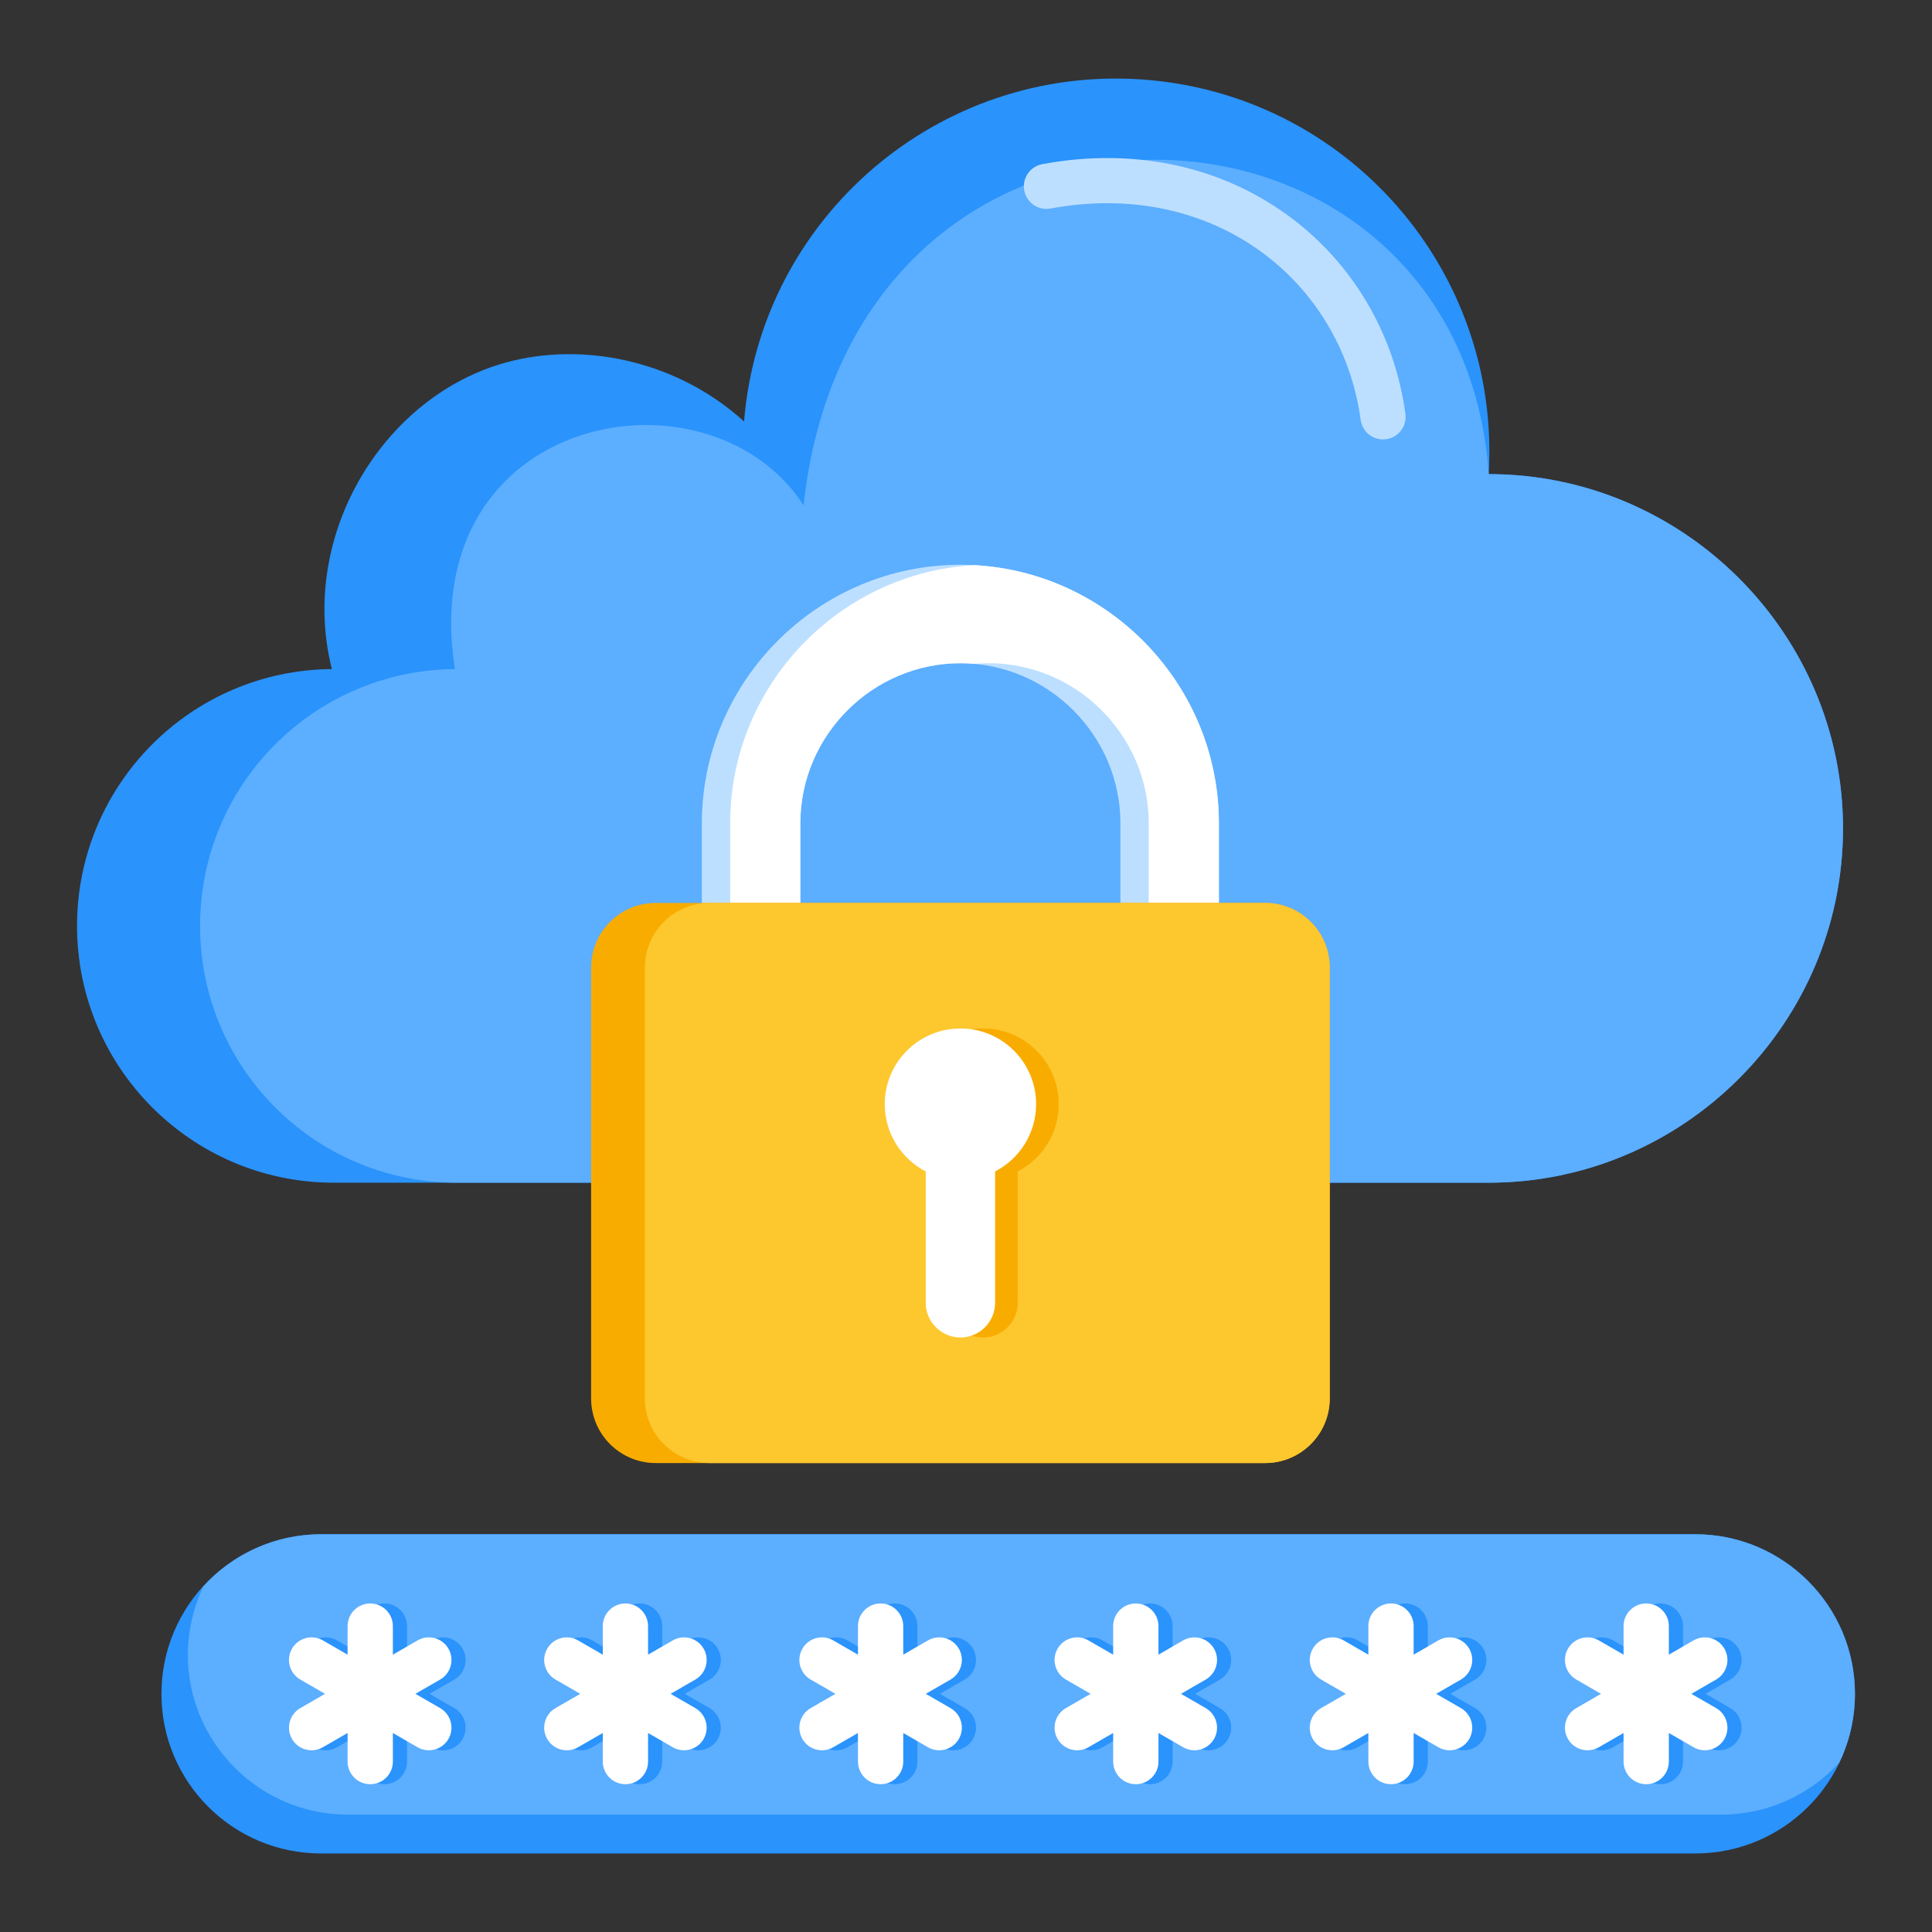
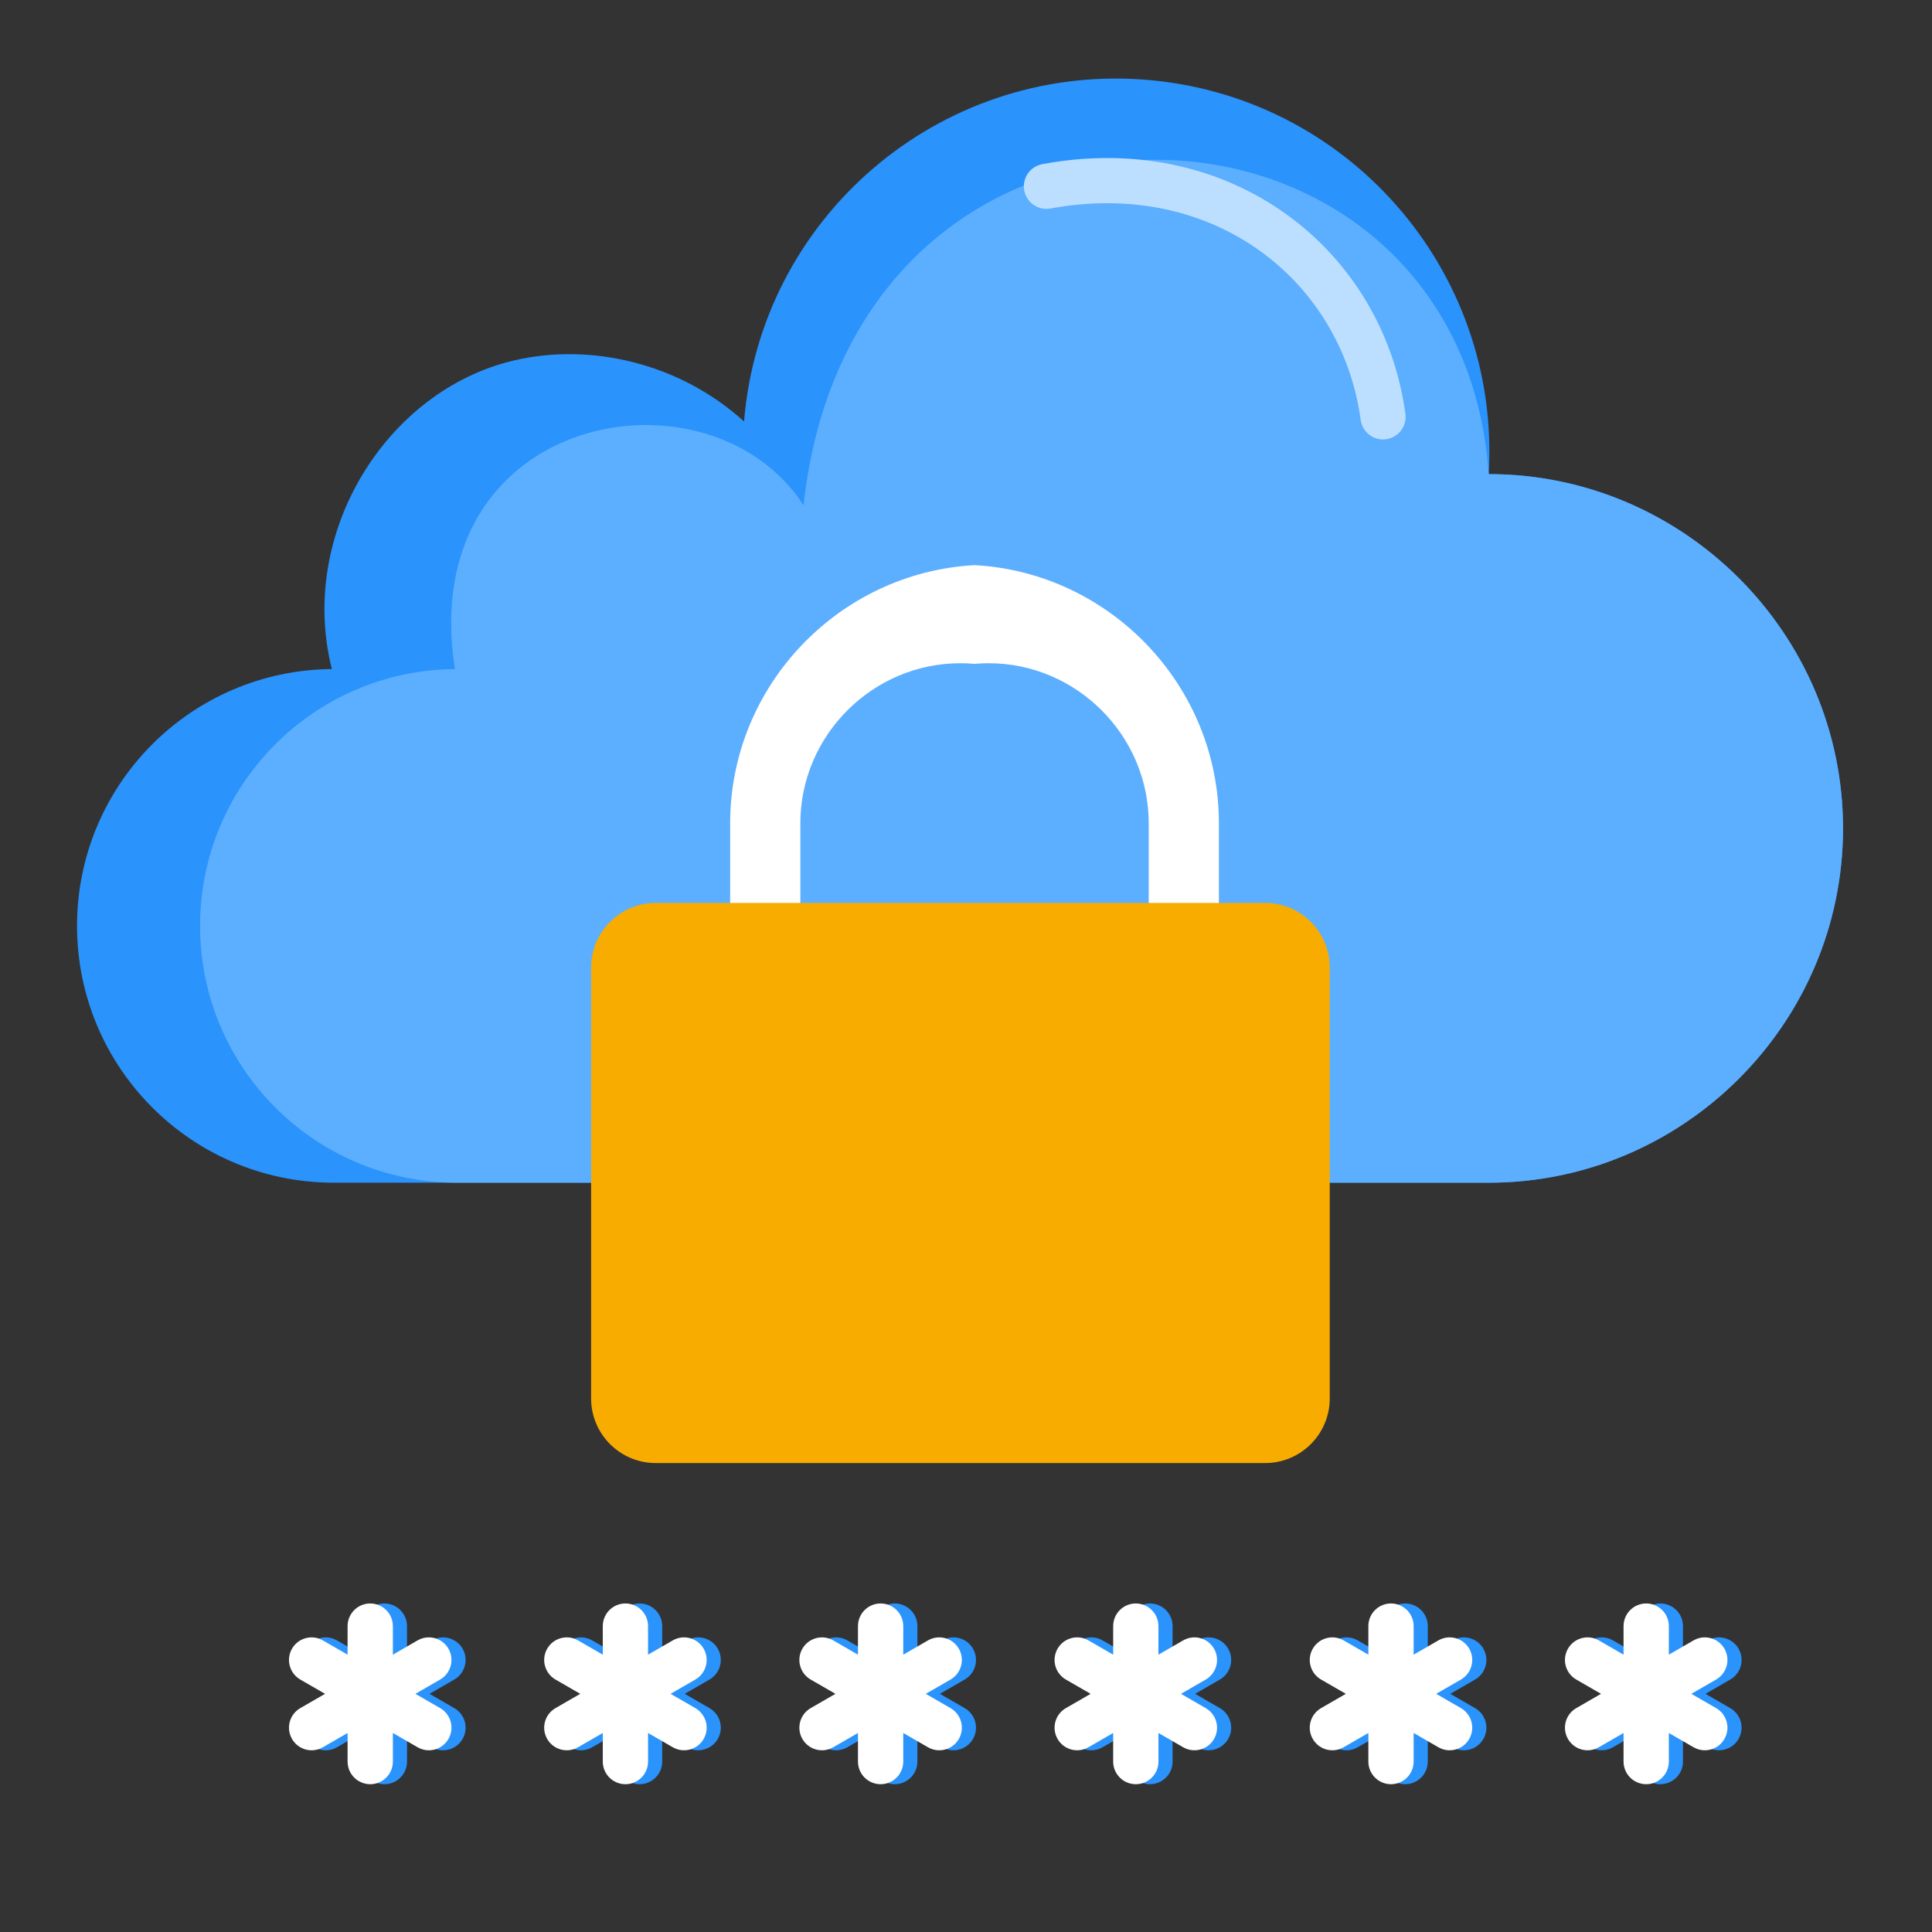
<svg xmlns="http://www.w3.org/2000/svg" fill="none" height="120" viewBox="0 0 120 120" width="120">
  <rect x="0" y="0" width="120" height="120" fill="#333333" stroke="none" />
  <path d="M46.214 26.178C47.248 13.514 58.283 4.041 70.958 4.938C83.632 5.834 93.225 16.765 92.466 29.448C104.57 29.448 114.472 39.351 114.472 51.454C114.472 63.557 104.57 73.46 92.466 73.46H20.612C11.851 73.391 4.785 66.27 4.785 57.509C4.785 48.747 11.851 41.626 20.612 41.557C18.481 33.11 24.008 24.257 31.899 22.394C36.675 21.266 42.215 22.548 46.214 26.178Z" fill="#2A93FC" />
  <path d="M92.469 29.449C104.572 29.449 114.474 39.352 114.474 51.455C114.474 63.558 104.572 73.46 92.469 73.46H28.252C19.491 73.392 12.426 66.27 12.426 57.509C12.426 48.748 19.491 41.627 28.252 41.557C25.768 25.593 44.044 22.304 49.909 31.383C53.082 2.272 90.696 3.915 92.468 29.449L92.469 29.449Z" fill="#5CAEFF" />
  <path d="M65.248 12.952C64.487 13.091 63.757 12.587 63.617 11.826C63.477 11.064 63.982 10.334 64.743 10.194C65.113 10.126 65.475 10.068 65.83 10.019C71.282 9.276 76.168 10.62 79.916 13.323C83.677 16.034 86.279 20.108 87.15 24.815C87.205 25.114 87.253 25.411 87.293 25.705C87.396 26.473 86.858 27.178 86.09 27.282C85.322 27.385 84.617 26.846 84.514 26.078C84.478 25.818 84.438 25.565 84.392 25.32C83.655 21.334 81.455 17.887 78.279 15.597C75.09 13.297 70.904 12.158 66.203 12.798C65.882 12.842 65.564 12.893 65.248 12.951V12.952Z" fill="#BDDFFF" />
-   <path d="M59.651 35.078C68.482 35.078 75.708 42.304 75.708 51.135V61.369H69.591V51.135C69.591 45.68 65.106 41.195 59.651 41.195C54.196 41.195 49.711 45.68 49.711 51.135V61.369H43.594V51.135C43.594 42.304 50.819 35.078 59.651 35.078Z" fill="#BDDFFF" />
  <path d="M60.53 35.102C68.957 35.562 75.708 42.598 75.708 51.134V61.368H71.349V51.134C71.349 45.679 66.864 41.194 61.409 41.194C61.113 41.194 60.82 41.208 60.53 41.233C60.24 41.208 59.947 41.194 59.651 41.194C54.196 41.194 49.711 45.679 49.711 51.134V61.368H45.352V51.134C45.352 42.597 52.103 35.562 60.53 35.102Z" fill="white" />
  <path d="M78.578 56.082H40.729C38.512 56.082 36.715 57.879 36.715 60.096V86.858C36.715 89.075 38.512 90.873 40.729 90.873H78.578C80.795 90.873 82.593 89.075 82.593 86.858V60.096C82.593 57.879 80.795 56.082 78.578 56.082Z" fill="#F9AC00" />
-   <path d="M78.578 56.082H44.069C41.852 56.082 40.055 57.879 40.055 60.096V86.858C40.055 89.075 41.852 90.873 44.069 90.873H78.578C80.795 90.873 82.593 89.075 82.593 86.858V60.096C82.593 57.879 80.795 56.082 78.578 56.082Z" fill="#FDC72E" />
-   <path d="M105.301 95.295H19.941C14.466 95.295 10.027 99.733 10.027 105.208V105.209C10.027 110.684 14.466 115.122 19.941 115.122H105.301C110.776 115.122 115.214 110.684 115.214 105.209V105.208C115.214 99.733 110.776 95.295 105.301 95.295Z" fill="#2A93FC" />
-   <path d="M19.941 95.295H105.301C110.753 95.295 115.214 99.756 115.214 105.208C115.214 106.739 114.863 108.191 114.236 109.488C112.421 111.464 109.82 112.708 106.941 112.708H21.581C16.129 112.708 11.668 108.247 11.668 102.794C11.668 101.264 12.02 99.812 12.646 98.514C14.461 96.538 17.063 95.295 19.941 95.295Z" fill="#5CAEFF" />
  <path d="M61.06 63.881C63.656 63.881 65.76 65.985 65.76 68.581C65.76 70.401 64.726 71.978 63.214 72.76V80.92C63.214 82.105 62.245 83.074 61.06 83.074C59.875 83.074 58.905 82.105 58.905 80.92V72.76C57.393 71.978 56.359 70.401 56.359 68.581C56.359 65.985 58.464 63.881 61.06 63.881Z" fill="#F9AC00" />
-   <path d="M59.654 63.881C62.249 63.881 64.354 65.985 64.354 68.581C64.354 70.401 63.32 71.978 61.808 72.76V80.92C61.808 82.105 60.839 83.074 59.654 83.074C58.468 83.074 57.499 82.105 57.499 80.92V72.76C55.987 71.978 54.953 70.401 54.953 68.581C54.953 65.985 57.058 63.881 59.654 63.881Z" fill="white" />
  <path d="M107.473 106.096C108.144 106.485 108.372 107.343 107.984 108.013C107.596 108.684 106.738 108.912 106.067 108.524L104.533 107.639V109.414C104.533 110.191 103.904 110.82 103.127 110.82C102.35 110.82 101.721 110.191 101.721 109.414V107.639L100.187 108.524C99.517 108.913 98.658 108.684 98.27 108.013C97.882 107.343 98.11 106.485 98.781 106.096L100.321 105.207L98.781 104.318C98.111 103.929 97.882 103.071 98.27 102.4C98.658 101.73 99.517 101.501 100.187 101.889L101.721 102.775V101C101.721 100.223 102.35 99.594 103.127 99.594C103.904 99.594 104.533 100.223 104.533 101V102.775L106.067 101.889C106.737 101.501 107.596 101.73 107.984 102.4C108.373 103.07 108.144 103.929 107.473 104.317L105.933 105.207L107.473 106.096V106.096ZM22.468 101C22.468 100.224 23.097 99.594 23.874 99.594C24.651 99.594 25.28 100.224 25.28 101V102.775L26.814 101.889C27.485 101.501 28.343 101.73 28.731 102.4C29.119 103.071 28.891 103.929 28.22 104.318L26.68 105.207L28.22 106.096C28.891 106.485 29.119 107.343 28.731 108.013C28.343 108.684 27.485 108.912 26.814 108.524L25.281 107.639V109.414C25.281 110.191 24.651 110.82 23.874 110.82C23.098 110.82 22.468 110.191 22.468 109.414V107.639L20.934 108.524C20.264 108.913 19.405 108.684 19.017 108.013C18.629 107.343 18.858 106.485 19.528 106.096L21.068 105.207L19.528 104.318C18.858 103.929 18.629 103.071 19.017 102.4C19.405 101.73 20.264 101.501 20.934 101.889L22.468 102.775V101H22.468ZM38.318 101C38.318 100.224 38.948 99.594 39.725 99.594C40.501 99.594 41.131 100.224 41.131 101V102.775L42.665 101.889C43.335 101.501 44.194 101.73 44.582 102.4C44.97 103.071 44.742 103.929 44.071 104.318L42.531 105.207L44.071 106.096C44.741 106.485 44.97 107.343 44.582 108.013C44.194 108.684 43.335 108.912 42.665 108.524L41.131 107.639V109.414C41.131 110.191 40.502 110.82 39.725 110.82C38.948 110.82 38.319 110.191 38.319 109.414V107.639L36.785 108.524C36.114 108.913 35.256 108.684 34.868 108.013C34.479 107.343 34.708 106.485 35.379 106.096L36.919 105.207L35.379 104.318C34.708 103.929 34.48 103.071 34.868 102.4C35.256 101.73 36.114 101.501 36.785 101.889L38.319 102.775L38.318 101ZM54.169 101C54.169 100.224 54.798 99.594 55.575 99.594C56.352 99.594 56.981 100.224 56.981 101V102.775L58.515 101.889C59.185 101.501 60.044 101.73 60.432 102.4C60.821 103.071 60.592 103.929 59.922 104.318L58.381 105.207L59.922 106.096C60.592 106.485 60.821 107.343 60.432 108.013C60.044 108.684 59.186 108.912 58.515 108.524L56.981 107.639V109.414C56.981 110.191 56.352 110.82 55.575 110.82C54.798 110.82 54.169 110.191 54.169 109.414V107.639L52.635 108.524C51.965 108.913 51.106 108.684 50.718 108.013C50.33 107.343 50.558 106.485 51.229 106.096L52.769 105.207L51.229 104.318C50.559 103.929 50.33 103.071 50.718 102.4C51.106 101.73 51.965 101.501 52.635 101.889L54.169 102.775V101ZM70.019 101C70.019 100.224 70.649 99.594 71.426 99.594C72.203 99.594 72.832 100.224 72.832 101V102.775L74.366 101.889C75.036 101.501 75.895 101.73 76.283 102.4C76.671 103.071 76.443 103.929 75.772 104.318L74.232 105.207L75.772 106.096C76.442 106.485 76.671 107.343 76.283 108.013C75.895 108.684 75.036 108.912 74.366 108.524L72.832 107.639V109.414C72.832 110.191 72.203 110.82 71.426 110.82C70.649 110.82 70.019 110.191 70.019 109.414V107.639L68.486 108.524C67.816 108.913 66.957 108.684 66.569 108.013C66.18 107.343 66.409 106.485 67.079 106.096L68.62 105.207L67.079 104.318C66.409 103.929 66.18 103.071 66.569 102.4C66.957 101.73 67.815 101.501 68.486 101.889L70.019 102.775V101ZM85.87 101C85.87 100.224 86.5 99.594 87.276 99.594C88.053 99.594 88.683 100.224 88.683 101V102.775L90.216 101.889C90.887 101.501 91.745 101.73 92.133 102.4C92.522 103.071 92.293 103.929 91.623 104.318L90.082 105.207L91.623 106.096C92.293 106.485 92.522 107.343 92.133 108.013C91.745 108.684 90.887 108.912 90.216 108.524L88.683 107.639V109.414C88.683 110.191 88.053 110.82 87.277 110.82C86.5 110.82 85.87 110.191 85.87 109.414V107.639L84.337 108.524C83.666 108.913 82.808 108.684 82.419 108.013C82.031 107.343 82.26 106.485 82.93 106.096L84.471 105.207L82.93 104.318C82.26 103.929 82.031 103.071 82.419 102.4C82.808 101.73 83.666 101.501 84.337 101.889L85.87 102.775V101H85.87Z" fill="#2A93FC" />
  <path d="M106.595 106.096C107.265 106.485 107.494 107.343 107.105 108.013C106.717 108.684 105.859 108.912 105.188 108.524L103.655 107.639V109.414C103.655 110.191 103.025 110.82 102.248 110.82C101.472 110.82 100.842 110.191 100.842 109.414V107.639L99.308 108.524C98.638 108.913 97.779 108.684 97.391 108.013C97.003 107.343 97.231 106.485 97.902 106.096L99.442 105.207L97.902 104.318C97.231 103.929 97.003 103.071 97.391 102.4C97.779 101.73 98.638 101.501 99.308 101.889L100.842 102.775V101C100.842 100.223 101.472 99.594 102.248 99.594C103.025 99.594 103.655 100.223 103.655 101V102.775L105.188 101.889C105.859 101.501 106.717 101.73 107.105 102.4C107.494 103.07 107.265 103.929 106.595 104.317L105.054 105.207L106.595 106.096V106.096ZM21.589 101C21.589 100.224 22.219 99.594 22.995 99.594C23.772 99.594 24.402 100.224 24.402 101V102.775L25.935 101.889C26.606 101.501 27.464 101.73 27.852 102.4C28.241 103.071 28.012 103.929 27.342 104.318L25.801 105.207L27.342 106.096C28.012 106.485 28.241 107.343 27.852 108.013C27.464 108.684 26.606 108.912 25.935 108.524L24.402 107.639V109.414C24.402 110.191 23.772 110.82 22.996 110.82C22.219 110.82 21.589 110.191 21.589 109.414V107.639L20.056 108.524C19.385 108.913 18.527 108.684 18.138 108.013C17.75 107.343 17.979 106.485 18.649 106.096L20.19 105.207L18.649 104.318C17.979 103.929 17.75 103.071 18.138 102.4C18.527 101.73 19.385 101.501 20.056 101.889L21.589 102.775V101H21.589ZM37.44 101C37.44 100.224 38.069 99.594 38.846 99.594C39.623 99.594 40.252 100.224 40.252 101V102.775L41.786 101.889C42.456 101.501 43.315 101.73 43.703 102.4C44.091 103.071 43.863 103.929 43.192 104.318L41.652 105.207L43.192 106.096C43.862 106.485 44.091 107.343 43.703 108.013C43.315 108.684 42.456 108.912 41.786 108.524L40.252 107.639V109.414C40.252 110.191 39.623 110.82 38.846 110.82C38.069 110.82 37.44 110.191 37.44 109.414V107.639L35.906 108.524C35.236 108.913 34.377 108.684 33.989 108.013C33.601 107.343 33.829 106.485 34.5 106.096L36.04 105.207L34.5 104.318C33.83 103.929 33.601 103.071 33.989 102.4C34.377 101.73 35.236 101.501 35.906 101.889L37.44 102.775L37.44 101ZM53.29 101C53.29 100.224 53.92 99.594 54.696 99.594C55.473 99.594 56.103 100.224 56.103 101V102.775L57.636 101.889C58.307 101.501 59.165 101.73 59.554 102.4C59.942 103.071 59.713 103.929 59.043 104.318L57.502 105.207L59.043 106.096C59.713 106.485 59.942 107.343 59.554 108.013C59.165 108.684 58.307 108.912 57.636 108.524L56.103 107.639V109.414C56.103 110.191 55.473 110.82 54.696 110.82C53.92 110.82 53.29 110.191 53.29 109.414V107.639L51.756 108.524C51.086 108.913 50.228 108.684 49.839 108.013C49.451 107.343 49.68 106.485 50.35 106.096L51.891 105.207L50.35 104.318C49.68 103.929 49.451 103.071 49.839 102.4C50.228 101.73 51.086 101.501 51.756 101.889L53.29 102.775V101ZM69.141 101C69.141 100.224 69.77 99.594 70.547 99.594C71.324 99.594 71.953 100.224 71.953 101V102.775L73.487 101.889C74.157 101.501 75.016 101.73 75.404 102.4C75.793 103.071 75.564 103.929 74.893 104.318L73.353 105.207L74.893 106.096C75.564 106.485 75.792 107.343 75.404 108.013C75.016 108.684 74.157 108.912 73.487 108.524L71.954 107.639V109.414C71.954 110.191 71.324 110.82 70.547 110.82C69.77 110.82 69.141 110.191 69.141 109.414V107.639L67.607 108.524C66.937 108.913 66.078 108.684 65.69 108.013C65.302 107.343 65.53 106.485 66.201 106.096L67.741 105.207L66.201 104.318C65.53 103.929 65.302 103.071 65.69 102.4C66.078 101.73 66.936 101.501 67.607 101.889L69.141 102.775V101ZM84.991 101C84.991 100.224 85.621 99.594 86.397 99.594C87.174 99.594 87.804 100.224 87.804 101V102.775L89.338 101.889C90.008 101.501 90.866 101.73 91.255 102.4C91.643 103.071 91.414 103.929 90.744 104.318L89.204 105.207L90.744 106.096C91.414 106.485 91.643 107.343 91.255 108.013C90.866 108.684 90.008 108.912 89.338 108.524L87.804 107.639V109.414C87.804 110.191 87.174 110.82 86.398 110.82C85.621 110.82 84.992 110.191 84.992 109.414V107.639L83.458 108.524C82.787 108.913 81.929 108.684 81.541 108.013C81.152 107.343 81.381 106.485 82.052 106.096L83.592 105.207L82.052 104.318C81.381 103.929 81.152 103.071 81.541 102.4C81.929 101.73 82.787 101.501 83.458 101.889L84.992 102.775V101H84.991Z" fill="white" />
</svg>